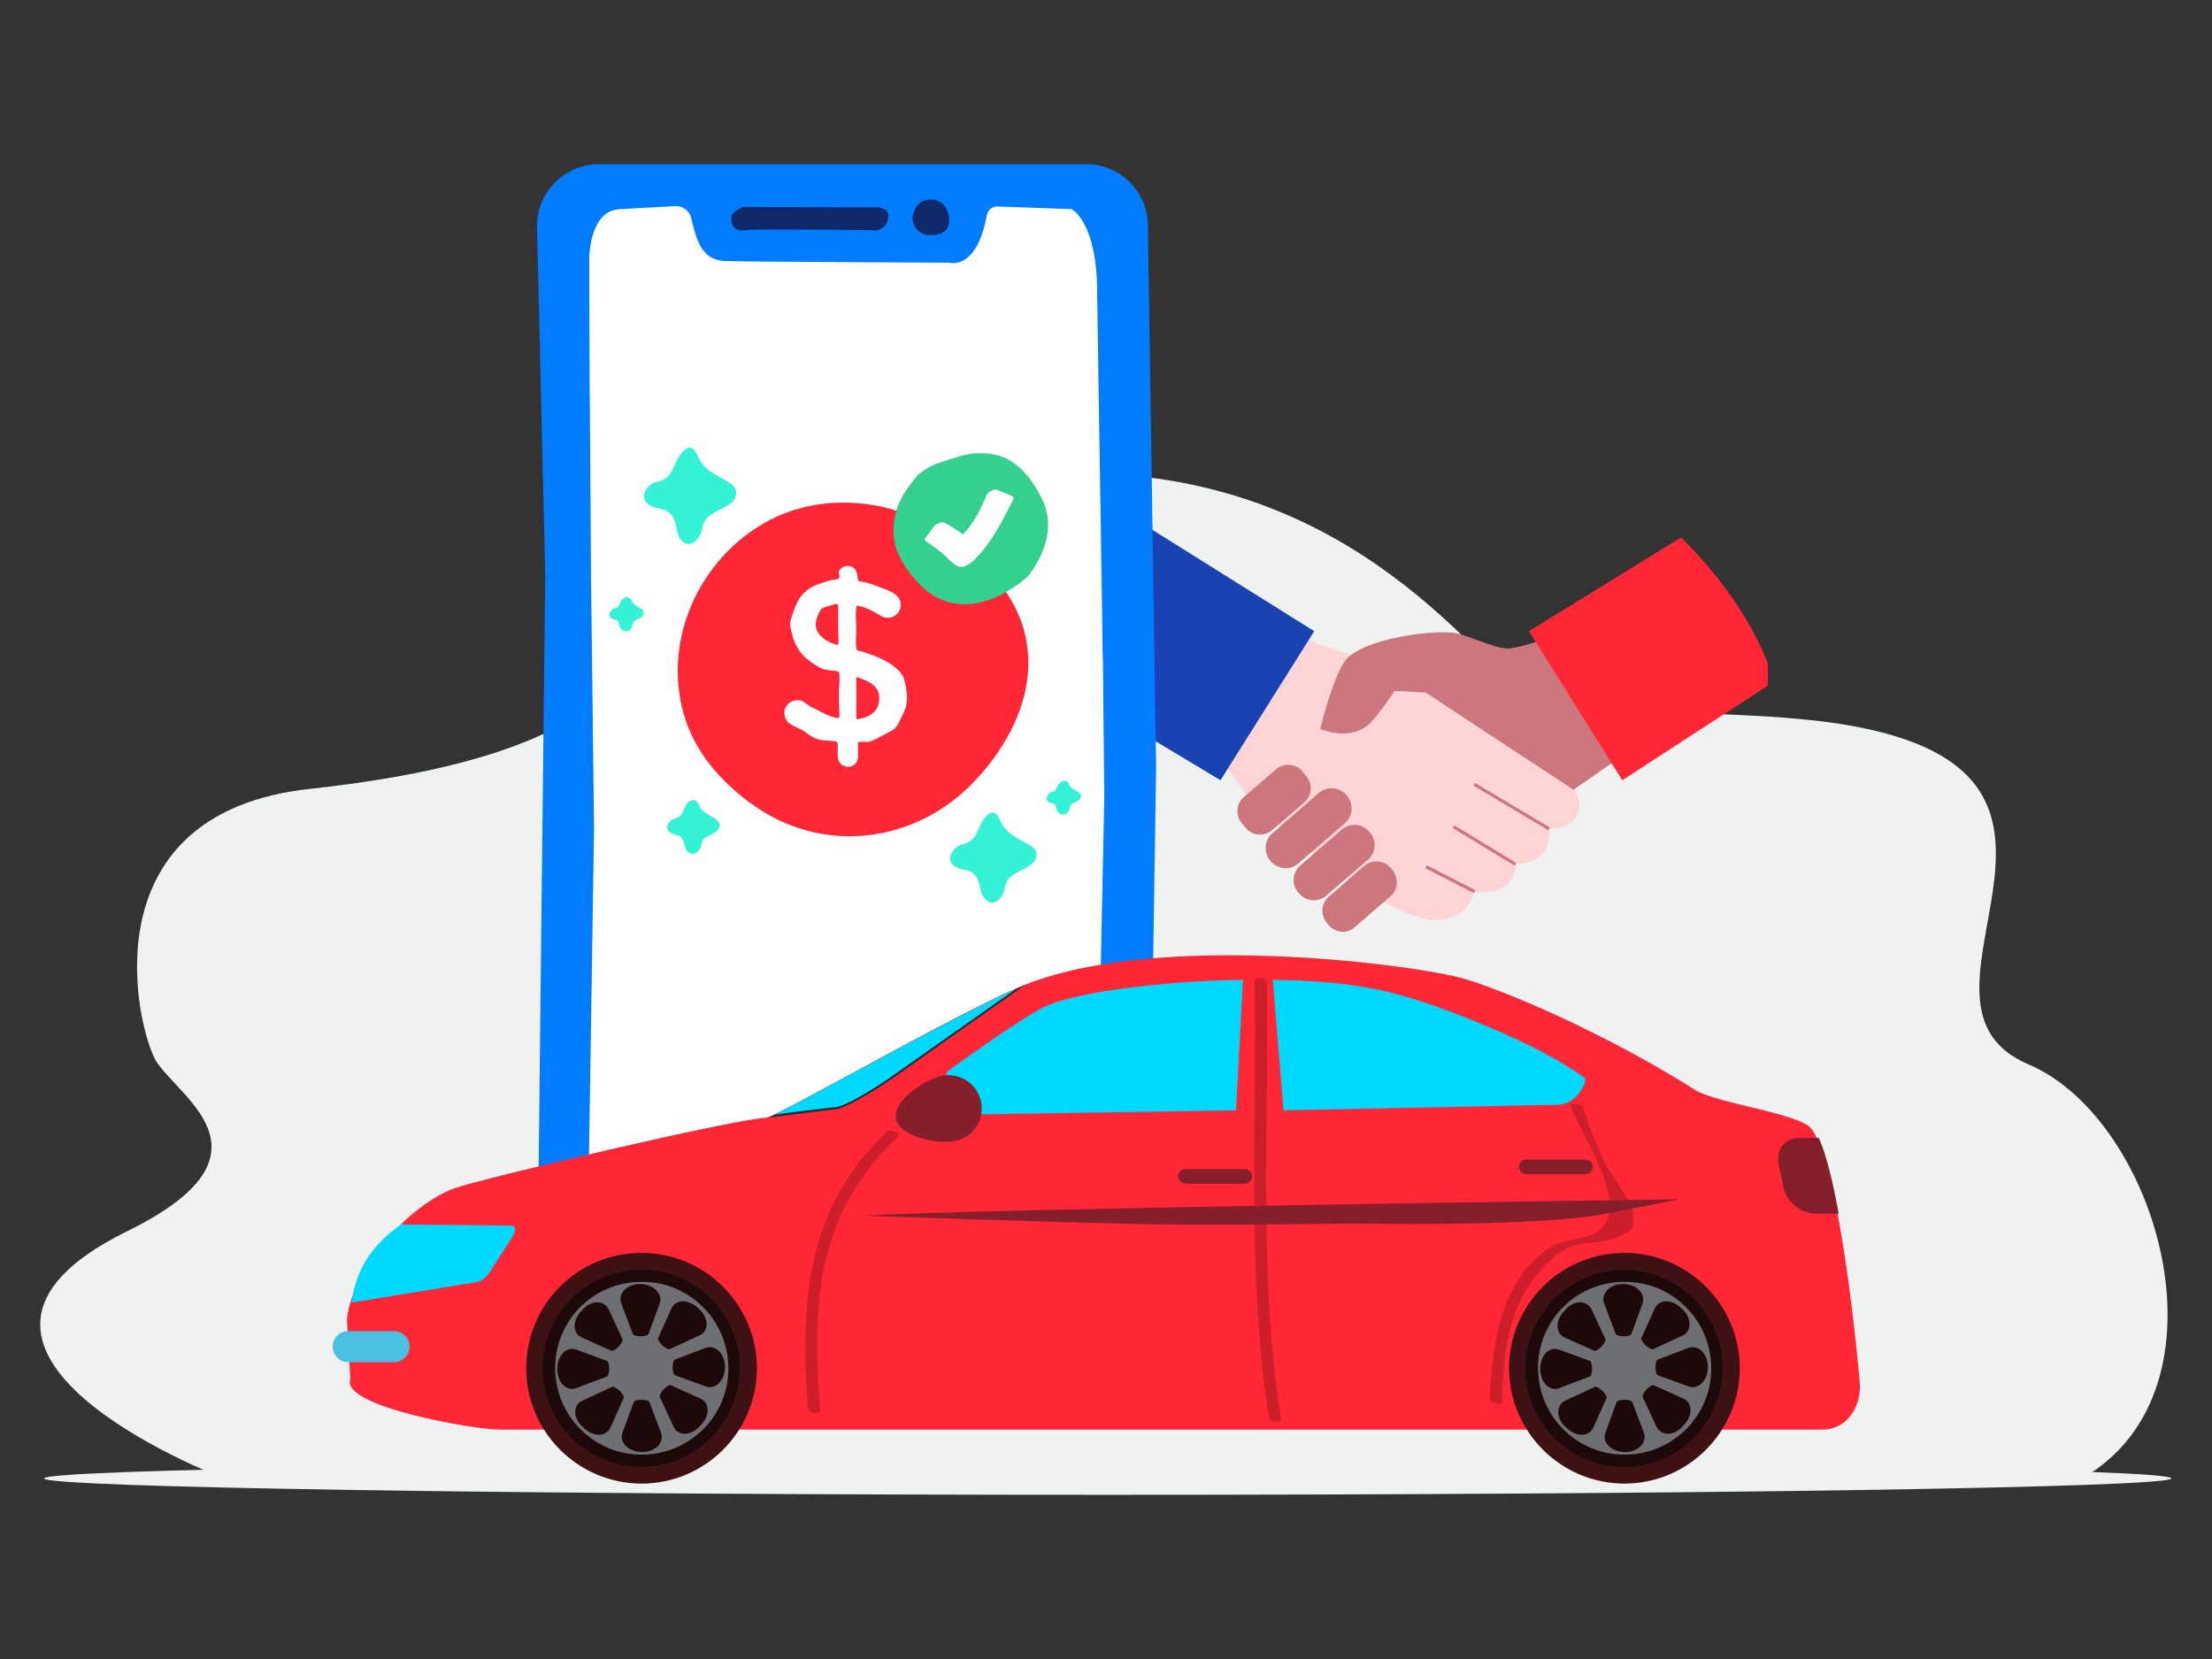
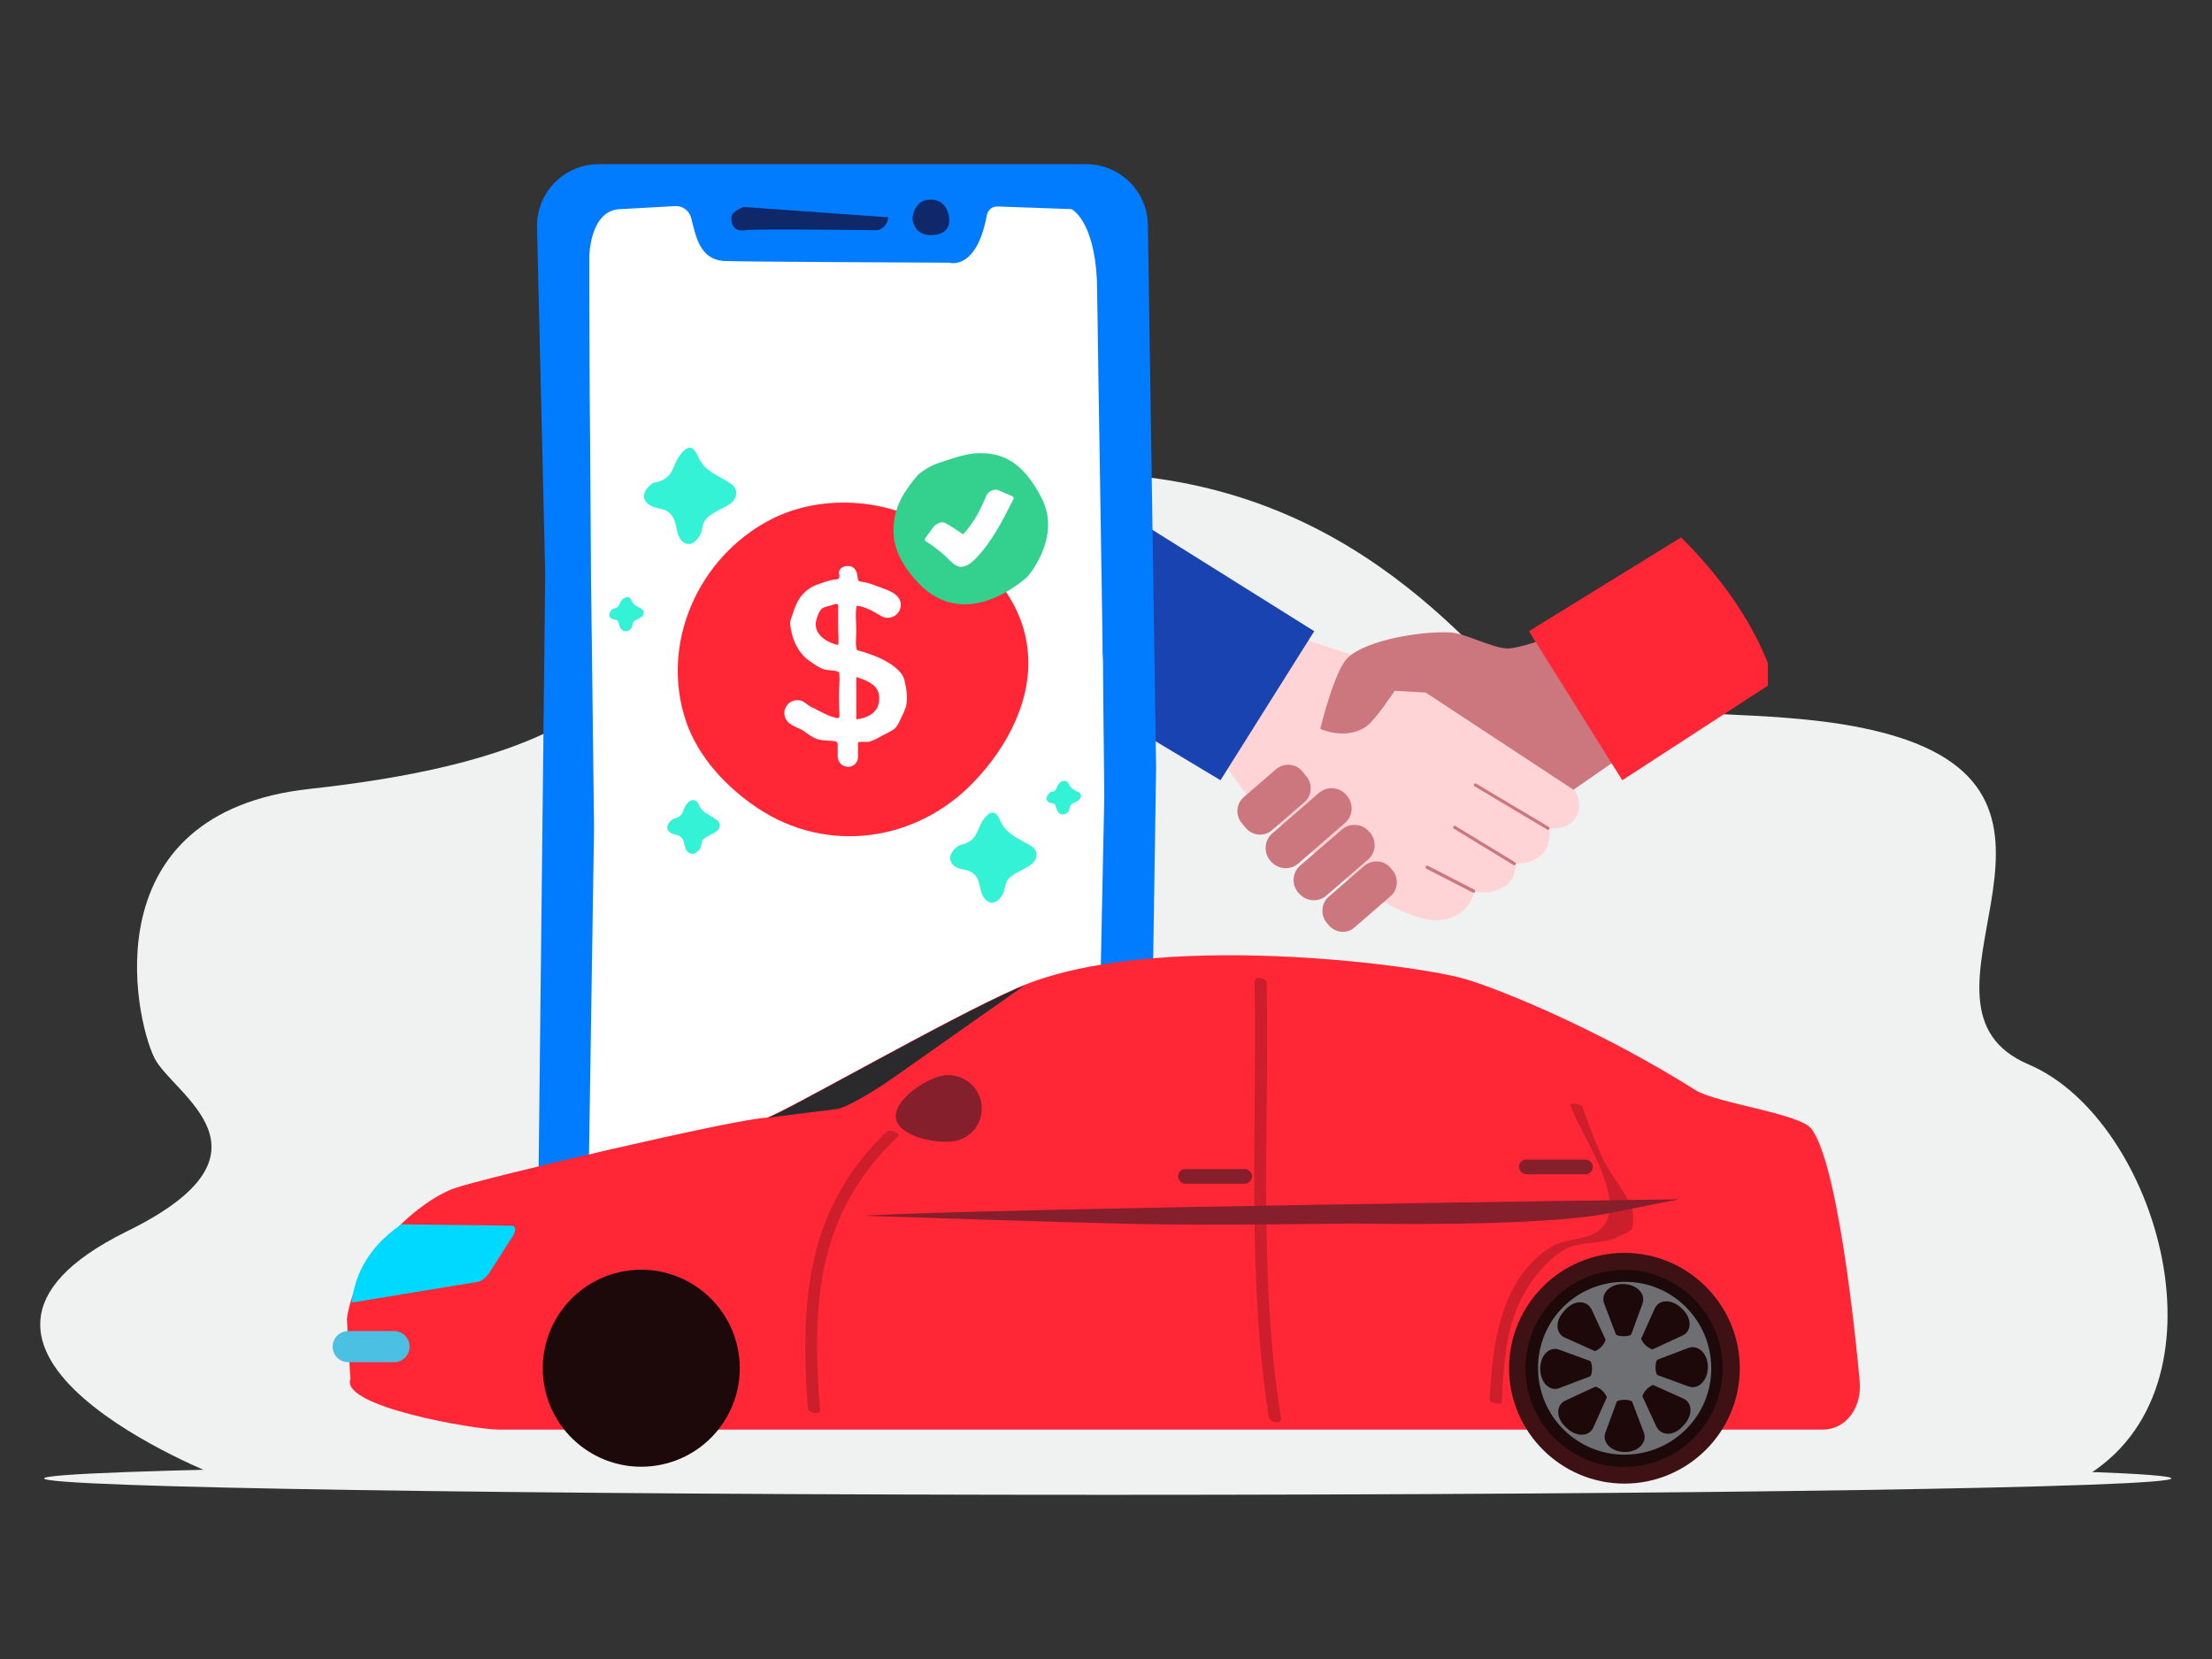
<svg xmlns="http://www.w3.org/2000/svg" version="1.1" id="Layer_1" x="0px" y="0px" viewBox="0 0 512 384" style="enable-background:new 0 0 512 384;" xml:space="preserve">
  <rect x="0" y="0" width="512" height="384" fill="#333333" stroke="none" />
  <style type="text/css">
	.st0{fill-rule:evenodd;clip-rule:evenodd;fill:#F0F1F1;}
	.st1{fill:#F0F1F1;}
	.st2{fill:#FFD4D7;}
	.st3{fill:#CC767D;}
	.st4{fill:#1943B0;}
	.st5{fill:#FF2636;}
	.st6{fill:#027CFF;}
	.st7{fill:#0F286A;}
	.st8{fill:#FFFFFF;}
	.st9{fill:#3E1114;}
	.st10{fill:#1D080A;}
	.st11{fill:#6E6F72;}
	.st12{fill:#00D9FF;}
	.st13{fill:#4BC0E2;}
	.st14{fill:#2A2A2C;}
	.st15{fill:#841F2B;}
	.st16{fill:#CC1E2B;}
	.st17{fill:#33F2D5;}
	.st18{fill:#33D18D;}
</style>
  <g>
    <g id="XMLID_00000038385014724208559620000014173940891901558715_">
      <path class="st0" d="M256.4,338.4c-136,0-246.2,1.7-246.2,3.8c0,2.1,110.2,3.8,246.2,3.8c136,0,246.2-1.7,246.2-3.8    C502.6,340,392.3,338.4,256.4,338.4L256.4,338.4z" />
      <path class="st1" d="M51.6,342.1h430.5c35.7-20.7,17.3-83-12.5-95.7c-32.1-13.6,18.9-60.6-30.6-75.9c-32.3-10-76,1.2-97.4-20.3    c-25.1-25.2-66.8-55.9-144.5-32.1c-59.9,18.4-27.4,53.8-125.4,64.5c-50.4,5.5-40.7,52.5-36,62.2c4.1,8.5,31.2,21.9-6.5,40.3    C-25.7,312.3,50.3,341.6,51.6,342.1z" />
      <g id="XMLID_00000055702417673598359270000017300065201414988475_">
        <path id="XMLID_00000006676523306299742350000017153183521681486219_" class="st2" d="M299.7,147.2l21.9,7.3l42.7,28.1     c0,0,2.5,3.4,0.5,6.6c-1.9,3.1-6.1,2.5-6.1,2.5s0.2,3.8-1.4,5.7c-2.7,2.9-6.4,2.5-6.4,2.5s-0.1,3.1-1.9,4.7     c-3.5,3-7.7,1.7-7.7,1.7s-1.2,6.6-8.9,6.7c-13,0.2-43.5-28.5-43.5-28.5l-7.2-10L299.7,147.2z" />
        <g id="XMLID_00000158740514888908630920000005398802339088949933_">
          <path id="XMLID_00000031916035650070524750000003058897657805966506_" class="st3" d="M358.3,192.1c-0.1,0-0.1,0-0.2-0.1      l-16.8-10c-0.2-0.1-0.2-0.3-0.1-0.5c0.1-0.2,0.3-0.2,0.5-0.1l16.8,10c0.2,0.1,0.2,0.3,0.1,0.5      C358.5,192,358.4,192.1,358.3,192.1z" />
        </g>
        <g id="XMLID_00000021816015857749982020000004516011091539663805_">
          <path id="XMLID_00000044894854205625387710000000534763845877144489_" class="st3" d="M350.5,200.3c-0.1,0-0.1,0-0.2-0.1      l-13.8-8.4c-0.2-0.1-0.2-0.3-0.1-0.5c0.1-0.2,0.3-0.2,0.5-0.1l13.8,8.4c0.2,0.1,0.2,0.3,0.1,0.5      C350.8,200.2,350.6,200.3,350.5,200.3z" />
        </g>
        <g id="XMLID_00000096022687924734604520000015203937639855421371_">
          <path id="XMLID_00000119093838676531958670000014594659710351438739_" class="st3" d="M341.1,206.6c-0.1,0-0.1,0-0.2,0      l-10.7-5.5c-0.2-0.1-0.3-0.3-0.2-0.5c0.1-0.2,0.3-0.3,0.5-0.2l10.7,5.5c0.2,0.1,0.3,0.3,0.2,0.5      C341.4,206.6,341.2,206.6,341.1,206.6z" />
        </g>
        <path id="XMLID_00000011000100418808550350000015731512829364614818_" class="st3" d="M358.3,147.7c-0.4,0.1-6.9,2.4-9.3,2.4     c-3.4,0-9.8-3.5-13.2-3.7c-6.2-0.4-19.5,1.6-23.9,5.9c-3.1,3.1-6.3,16.4-6.3,16.4s5.9,2.8,10.7-0.6c2.1-1.5,6.5-8.2,6.5-8.2     l7.2,0.4l34.2,22.5l10.8-7.5L358.3,147.7z" />
        <path id="XMLID_00000013910564356291610390000001075357337121167520_" class="st3" d="M294.1,199.3L294.1,199.3     c-1.7-1.9-1.5-4.9,0.5-6.5l10.6-9.2c1.9-1.7,4.9-1.5,6.5,0.5l0,0c1.7,1.9,1.5,4.9-0.5,6.5l-10.6,9.2     C298.7,201.5,295.8,201.3,294.1,199.3z" />
        <path id="XMLID_00000009588673195384965210000012539435700348855696_" class="st3" d="M300.7,206.8l-0.2-0.2     c-1.6-1.9-1.4-4.7,0.5-6.3l9.6-8.3c1.9-1.6,4.7-1.4,6.3,0.5l0.2,0.2c1.6,1.9,1.4,4.7-0.5,6.3l-9.6,8.3     C305.2,208.9,302.3,208.7,300.7,206.8z" />
        <path id="XMLID_00000089535082354244479050000005934157613131123373_" class="st3" d="M307.6,214.2l-0.5-0.6     c-1.5-1.8-1.3-4.5,0.4-6l8.3-7.2c1.8-1.5,4.5-1.3,6,0.4l0.5,0.6c1.5,1.8,1.3,4.5-0.4,6l-8.3,7.2     C311.9,216.2,309.2,216,307.6,214.2z" />
        <path id="XMLID_00000119824264461946720880000001170287452433695631_" class="st3" d="M288.4,191.7l-0.9-1.1     c-1.6-1.8-1.4-4.6,0.4-6.1l7.4-6.4c1.8-1.6,4.6-1.4,6.1,0.4l0.9,1.1c1.6,1.8,1.4,4.6-0.4,6.1l-7.4,6.4     C292.7,193.7,290,193.5,288.4,191.7z" />
        <polygon id="XMLID_00000013905173180021933000000012011326391238802572_" class="st4" points="266.2,122.3 262.2,168.4      282.5,180.6 304.2,146.1    " />
        <g id="XMLID_00000041976583616488543600000010886199612912413616_">
          <path class="st5" d="M389.1,124.4l-35.2,21.7l21.6,34.5l33.7-21.9v-5.2C405.1,143.1,397.9,133.1,389.1,124.4z" />
        </g>
      </g>
      <g>
        <path class="st0" d="M195.7,303c44.2,0,80.1,3.1,80.1,6.8c0,3.8-35.8,6.8-80.1,6.8c-44.2,0-80.1-3.1-80.1-6.8     C115.6,306,151.4,303,195.7,303L195.7,303z" />
        <g>
          <path class="st6" d="M251.6,309.6l-73.2,1.9l-39.7-1.9c-7.9,0-14.3-6.4-14.3-14.3l1.8-162.4l-1.9-80.6c0-7.9,6.4-14.3,14.3-14.3      l112.8,0c7.9,0,14.3,6.4,14.3,14.3l1.9,125.2l-1.8,117.8C265.9,303.3,259.5,309.6,251.6,309.6z" />
          <path class="st7" d="M211.2,50.4c0,0,0,4.4,4.9,4s3.4-4.9,3.4-4.9s-0.6-3.4-4.2-3.3C211.6,46.2,211.2,50.4,211.2,50.4z" />
-           <path class="st7" d="M172.1,47.9c0,0-2.7,1-2.8,2.3c-0.1,1.3,0.3,3.5,3.1,3.1s30.6,0,30.6,0s2.3-0.3,2.6-3      c0.3-2.7-3.4-2.3-3.4-2.3L172.1,47.9z" />
+           <path class="st7" d="M172.1,47.9c0,0-2.7,1-2.8,2.3c-0.1,1.3,0.3,3.5,3.1,3.1s30.6,0,30.6,0s2.3-0.3,2.6-3      L172.1,47.9z" />
        </g>
        <path class="st8" d="M255.6,184.6l-2.1,102c0,0-1.4,11.9-10.5,11.9l-61.5,0.4l-39.8-2.4c0,0-6.3-2.1-5.6-14l1.4-90.8l-0.5-42.1     l-0.2-15.1l-0.2-30.9l-0.1-12.1L136.4,67v-7.4c0,0,0-11.2,7.4-11.2l12.5-0.7c1.7-0.1,3.3,1.1,3.7,2.8c1.1,4.5,2.1,9.5,7.5,9.9     c3.5,0.2,52.2,0.4,52.2,0.4s6.3,2,8.7-10.9c0.2-1.3,1.3-2.2,2.6-2.1l17,0.6c0,0,5.2,2.4,5.9,16.4c0,0,0.2,11.1,0.4,26.5     c0.1,3.8,0.1,7.8,0.2,12.1c0.2,12.2,0.4,25.7,0.6,38.3c0,2.6,0.1,5.2,0.1,7.7c0,1.2,0,2.3,0.1,3.5     C255.4,168.2,255.6,180.4,255.6,184.6z" />
      </g>
    </g>
    <g>
      <g>
        <g>
          <path class="st5" d="M81.1,319.2l-0.8-13.9c1.7-13.4,15.7-27,25-30.3c6.6-2.3,65.1-16.1,72.2-16.3c3.8-1.1,41.9-23,57.9-30      c31.3-13.7,93-5.3,103.7-2.1c8.5,2.5,31.6,12,53.3,25.7c4.9,3.1,24.2,5.4,26.9,9c6.9,9.2,11.1,57.9,11.1,57.9      c0.8,6.4-3,11.7-8.5,11.7H115.4C110,330.9,78.7,325.6,81.1,319.2z" />
          <g>
            <path class="st9" d="M349.3,316.7c0,14.7,12,26.7,26.7,26.7c14.7,0,26.7-12,26.7-26.7c0-14.7-12-26.7-26.7-26.7       C361.3,290,349.3,301.9,349.3,316.7z" />
            <ellipse transform="matrix(0.987 -0.16 0.16 0.987 -45.872 64.319)" class="st10" cx="376" cy="316.7" rx="22.8" ry="22.8" />
            <path class="st11" d="M356,316.8c0.1,11.1,9.1,20,20.2,19.9c11.1-0.1,20-9.1,19.9-20.1c-0.1-11.1-9.1-20-20.1-19.9       C364.8,296.7,355.9,305.7,356,316.8z M368.4,303.1l3.2,6.9c0.1,0.3-0.3,1-0.9,1.7c-0.6,0.6-1.4,1.1-1.6,1l-6.9-3.1       c-2.1-0.9-2.4-3.9,0-6.3C364.4,300.7,367.4,301,368.4,303.1z M380.2,301.7l-2.6,7.1c-0.1,0.3-0.9,0.5-1.8,0.5       c-0.9,0-1.7-0.2-1.8-0.5l-2.7-7.1c-0.8-2.1,1.1-4.5,4.4-4.5C379.1,297.3,380.9,299.6,380.2,301.7z M389.5,309.1l-6.9,3.2       c-0.3,0.1-1-0.3-1.7-0.9c-0.6-0.6-1.1-1.4-1-1.6l3.1-6.9c0.9-2.1,3.9-2.4,6.3,0C391.8,305.2,391.5,308.2,389.5,309.1z        M390.8,320.9l-7.1-2.6c-0.3-0.1-0.5-0.9-0.5-1.8c0-0.9,0.2-1.7,0.5-1.8l7.1-2.7c2.1-0.8,4.5,1.1,4.5,4.4       C395.3,319.8,392.9,321.7,390.8,320.9z M383.4,330.2l-3.2-6.9c-0.1-0.3,0.3-1,0.9-1.7c0.6-0.6,1.4-1.1,1.6-1l6.9,3.1       c2.1,0.9,2.4,3.9,0,6.3C387.4,332.6,384.4,332.3,383.4,330.2z M371.6,331.6l2.6-7.1c0.1-0.3,0.9-0.5,1.8-0.5       c0.9,0,1.7,0.2,1.8,0.5l2.7,7.1c0.8,2.1-1.1,4.5-4.4,4.5C372.7,336,370.8,333.7,371.6,331.6z M362.3,324.2l6.9-3.2       c0.3-0.1,1,0.3,1.7,0.9c0.6,0.6,1.1,1.4,1,1.6l-3.1,6.9c-0.9,2.1-3.9,2.4-6.3,0C359.9,328.1,360.3,325.1,362.3,324.2z        M356.5,316.9c0-3.4,2.3-5.3,4.4-4.5l7.1,2.6c0.3,0.1,0.5,0.9,0.5,1.8c0,0.9-0.2,1.7-0.5,1.8l-7.1,2.7       C358.9,322.1,356.6,320.3,356.5,316.9z" />
          </g>
          <path class="st12" d="M92.9,283.4l25.5,0.3c1,0,1.1,1.1,0.3,2.4l-5.5,8.6c-0.6,0.9-1.7,1.8-2.6,2l-29.2,4.8      C82,296.3,84.3,289.3,92.9,283.4z" />
          <path class="st13" d="M77,311.7c0,2,1.6,3.6,3.6,3.6h10.6c2,0,3.6-1.6,3.6-3.6l0,0c0-2-1.6-3.6-3.6-3.6H80.6      C78.6,308.1,77,309.7,77,311.7L77,311.7z" />
          <path class="st14" d="M177.5,258.8c3.8-1.1,41.9-23,57.9-30c0.6-0.2,1.1-0.5,1.7-0.7L207,249.3c-5.4,3.8-11.3,7.1-13.2,7.4      C193.8,256.7,176.7,258.8,177.5,258.8z" />
          <path class="st15" d="M351.6,270.1c0,0.9,0.8,1.7,1.7,1.7H367c0.9,0,1.7-0.8,1.7-1.7l0,0c0-0.9-0.8-1.7-1.7-1.7h-13.7      C352.3,268.4,351.6,269.1,351.6,270.1L351.6,270.1z" />
          <path class="st15" d="M272.7,272.3c0,0.9,0.8,1.7,1.7,1.7h13.7c0.9,0,1.7-0.8,1.7-1.7l0,0c0-0.9-0.8-1.7-1.7-1.7h-13.7      C273.4,270.6,272.7,271.3,272.7,272.3L272.7,272.3z" />
          <g>
-             <path class="st9" d="M121.8,316.7c0,14.7,12,26.7,26.7,26.7c14.7,0,26.7-12,26.7-26.7c0-14.7-12-26.7-26.7-26.7       C133.7,290,121.8,301.9,121.8,316.7z" />
            <ellipse transform="matrix(0.987 -0.16 0.16 0.987 -48.81 27.874)" class="st10" cx="148.5" cy="316.7" rx="22.8" ry="22.8" />
-             <path class="st11" d="M128.5,316.8c0.1,11.1,9.1,20,20.2,19.9c11.1-0.1,20-9.1,19.9-20.1c-0.1-11.1-9.1-20-20.1-19.9       C137.3,296.7,128.4,305.7,128.5,316.8z M140.9,303.1l3.2,6.9c0.1,0.3-0.3,1-0.9,1.7c-0.6,0.6-1.4,1.1-1.6,1l-6.9-3.1       c-2.1-0.9-2.4-3.9,0-6.3C136.9,300.7,139.9,301,140.9,303.1z M152.7,301.7l-2.6,7.1c-0.1,0.3-0.9,0.5-1.8,0.5s-1.7-0.2-1.8-0.5       l-2.7-7.1c-0.8-2.1,1.1-4.5,4.4-4.5C151.5,297.3,153.4,299.6,152.7,301.7z M161.9,309.1l-6.9,3.2c-0.3,0.1-1-0.3-1.7-0.9       c-0.6-0.6-1.1-1.4-1-1.6l3.1-6.9c0.9-2.1,3.9-2.4,6.3,0C164.3,305.2,164,308.2,161.9,309.1z M163.3,320.9l-7.1-2.6       c-0.3-0.1-0.5-0.9-0.5-1.8c0-0.9,0.2-1.7,0.5-1.8l7.1-2.7c2.1-0.8,4.5,1.1,4.5,4.4C167.8,319.8,165.4,321.7,163.3,320.9z        M155.9,330.2l-3.2-6.9c-0.1-0.3,0.3-1,0.9-1.7c0.6-0.6,1.4-1.1,1.6-1l6.9,3.1c2.1,0.9,2.4,3.9,0,6.3       C159.8,332.6,156.8,332.3,155.9,330.2z M144.1,331.6l2.6-7.1c0.1-0.3,0.9-0.5,1.8-0.5c0.9,0,1.7,0.2,1.8,0.5l2.7,7.1       c0.8,2.1-1.1,4.5-4.4,4.5C145.2,336,143.3,333.7,144.1,331.6z M134.8,324.2l6.9-3.2c0.3-0.1,1,0.3,1.7,0.9       c0.6,0.6,1.1,1.4,1,1.6l-3.1,6.9c-0.9,2.1-3.9,2.4-6.3,0C132.4,328.1,132.7,325.1,134.8,324.2z M129,316.9       c0-3.4,2.3-5.3,4.4-4.5l7.1,2.6c0.3,0.1,0.5,0.9,0.5,1.8c0,0.9-0.2,1.7-0.5,1.8l-7.1,2.7C131.4,322.1,129,320.3,129,316.9z" />
          </g>
-           <path class="st15" d="M425.6,280.9h-5.4c-3.4,0-6.7-2.7-7.4-6.1l-1.1-5.3c-0.7-3.4,1.4-6.1,4.8-6.1h4.5      C422.8,267.4,424.3,273.9,425.6,280.9z" />
        </g>
-         <path class="st12" d="M294.6,226.8c15.6,0.2,24.6,1.9,32.8,4.5c6.3,1.9,28,9.8,39.4,18.2c0.7,0.5-1.5,6.1-6.2,6.2l-63.5,1.3     L294.6,226.8z M222.1,258l64-1l1.6-30.2c-18.7,0.3-40.1,2.8-47.2,6.9c-5.5,3.1-13.7,8.9-21.1,14.2     C218.2,248.8,220.4,258,222.1,258z M206.9,248.8l28.4-20c-14.7,6.5-47.7,25.2-56.1,29.2c4.3-0.6,14.5-1.8,14.5-1.8     C195.5,256,201.4,252.7,206.9,248.8z" />
        <path class="st15" d="M218.1,249c4.1-0.8,8.2,1.9,9,6.1c0.8,4.2-1.9,8.2-6,9c-4.1,0.8-12.9-1-13.7-5.1     C206.6,254.8,214,249.8,218.1,249z" />
      </g>
      <path class="st16" d="M293.2,227.5c0.6,33.5-2,67.6,3.3,100.8c0.2,1.4-2.6,1-2.8-0.2c-5.2-33.2-2.7-67.3-3.3-100.8    C290.3,225.8,293.2,226.3,293.2,227.5L293.2,227.5z" />
      <path class="st16" d="M207.9,263c-19,18-20,38.7-18.1,63.5c0.1,1.1-2.7,0.5-2.8-0.4c-1.8-24.6-0.5-46.3,18.3-64.2    C206,261.3,208.6,262.3,207.9,263L207.9,263z" />
      <path class="st16" d="M366.3,256.2c1.5,4.5,3.2,8.9,5.3,13.2c1.2,2.4,6.4,8.9,6.4,11.7c0.1,4.4-0.1,3.3-3.5,5.2    c-3.8,2-8.9,0.6-13,3.3c-3.9,2.6-7.1,6.6-9.2,10.7c-3.9,7.3-4.3,16.3-4.7,24.4c0,0.5-2.8,0-2.8-0.7c0.7-12.7,2.3-27.8,14.1-35.3    c3.2-2,7.4-1.6,10.3-3.3c9.4-5.5-3.4-22.6-5.7-29.6C363.4,255.2,366.1,255.5,366.3,256.2L366.3,256.2z" />
      <path class="st15" d="M388.6,277.6c0,0-160.6,2.1-188.7,3.8c0,0,44.8,1.5,62.5,1.9c16.9,0.4,51.3-0.1,51.3-0.1s42.6,0.9,58.8-2.4    C388.6,277.6,388.6,277.6,388.6,277.6z" />
    </g>
    <g id="_1_00000164507464836286714040000017455583721882627481_">
      <path class="st5" d="M225.4,181c-13.3,13.9-34,16.8-50.1,6c-7.2-4.8-13.7-11.8-16.5-20c-6.1-18,2.8-38,19.5-46.7    c11.6-6,26.6-5,37.7,1.7c10.3,5.7,20.4,15.7,21.8,27.9C239.3,161.5,233.2,172.9,225.4,181z" />
      <path class="st8" d="M196.2,131c1.6,0,2.2,1.2,2.3,2.6c0.1,1,0.3,1,1.3,1.1c1,0.2,2,0.5,3,0.9c2,0.8,5.7,1.6,5.7,4.4    c0,1.6-1.3,3-3,3c0,0,0,0-0.1,0c-0.6,0-1.1-0.2-1.6-0.5c-1.6-1-3.6-2.1-5.5-2.3c-0.4,1.6-0.1,3.9-0.1,5.6c0,1.3-0.2,2.9,0,4.1    c0.1,0.7,0.2,0.6,0.9,0.8c0.5,0.1,1.1,0.3,1.6,0.5c2.5,0.8,5.2,2,7.1,3.8c0.5,0.5,1,1.1,1.3,1.7c0.2,0.5,0.3,0.9,0.4,1.4    c0.4,1.7,0.6,3.8,0.2,5.5c-0.2,0.5-0.4,1-0.6,1.5c-0.6,1.1-1.2,3-2.2,3.7c-1,0.7-2.3,1.2-3.3,1.8c-0.8,0.5-1.6,0.8-2.4,1.1    c-0.5,0.1-2.2-0.1-2.5,0.1c-0.2,0.2-0.1,0.7-0.1,1v2.4c0,1.3-1,2.3-2.3,2.3c0,0,0,0,0,0c-1.3,0-2.3-1-2.4-2.3v-2.4    c0-0.4,0.1-0.8-0.3-1.1c-0.4-0.3-2-0.2-2.5-0.3c-0.7,0-1.3-0.2-1.9-0.3c-1.1-0.4-2.1-1.1-3-1.8c-1-0.7-2.3-1-3.2-1.7    c-1.4-0.8-1.9-2.7-1-4.1c0.7-1.2,2.1-1.7,3.5-1.3c0.8,0.3,1.4,1,2.2,1.4c1.1,0.5,2.1,1.1,3.2,1.6c0.8,0.4,1.5,0.7,2.4,0.9    c1.1,0.3,1,0,1-1c-0.1-1.5-0.1-3.1-0.1-4.6c0-1.4,0.2-3,0.1-4.4c-0.1-0.6,0.1-0.4-0.5-0.7c-0.4-0.1-0.8-0.2-1.2-0.2    c-0.6-0.1-1.4-0.1-2-0.3c-0.5-0.2-0.9-0.4-1.4-0.7c-0.9-0.5-1.8-1.2-2.6-1.8c-1.8-1.6-2.9-3.8-3.4-6.1c-0.2-1-0.5-2.1-0.1-3.1    c0.4-1.2,0.8-2.4,1.3-3.5c0.7-1.5,1.8-2.8,3.3-3.7c0.7-0.4,1.4-0.7,2.1-0.9c1-0.4,2-0.7,3-0.9c1.1-0.2,1.5,0.1,1.5-1.1    C193.8,132,194.9,131,196.2,131z M194,149.3c0.2-1.2,0-2.7,0-4v-4.1c0-0.3,0.1-1.1-0.1-1.3c-0.4-0.3-1.4,0.2-1.8,0.3    c-0.7,0.2-1.5,0.3-2,0.8c-0.3,0.4-0.6,0.8-0.7,1.2c-0.3,0.7-0.5,1.4-0.6,2.1C188.7,147.1,191.6,148.8,194,149.3L194,149.3z     M198.2,156.7v9.8c3.4-0.4,5.3-2.1,5.3-4.7C203.6,159.5,202.4,158,198.2,156.7L198.2,156.7z" />
      <g>
        <path class="st17" d="M166.6,191c0,1.3-1.3,1.8-2.3,2.3c-0.5,0.3-1.2,0.6-1.6,1.1c-0.4,0.6-0.3,1.3-0.6,1.9     c-0.3,0.5-0.7,0.9-1.2,1.2c-1.1,0.4-2-0.3-2.3-1.3c-0.3-1-0.3-2.1-1.3-2.7c-0.6-0.3-1.4-0.3-2-0.7c-1.4-0.8-0.9-2.2,0.2-3     c0.1-0.1,0.3-0.2,0.5-0.3c2.4-0.5,1.9-2.2,3.1-3.6c1-1.1,2.1-0.9,2.6,0.3c0.7,1.6,1.8,2.1,3.2,2.9     C165.7,189.7,166.6,190.1,166.6,191z" />
        <path class="st17" d="M239.9,197.8c0,2.1-2.2,2.9-3.6,3.7c-1,0.5-2.3,1.2-3,2.1c-0.8,1.1-0.6,2.3-1.2,3.4c-0.4,0.7-1,1.5-1.8,1.8     c-1.5,0.5-2.6-0.7-3.1-2.1c-0.6-1.9-0.5-3.8-2.5-4.9c-1-0.6-2.4-0.5-3.4-1.1c-2.2-1.3-1.5-3.5,0.4-4.8c0.1-0.1,0.3-0.2,0.5-0.3     c4.5-0.9,3.7-4,5.9-6.5c1.5-1.7,2.6-1.1,3.3,0.6c1.2,2.9,3.2,3.8,5.8,5.3C238.5,195.7,239.9,196.3,239.9,197.8z" />
        <path class="st17" d="M149,141.8c0,0.9-0.9,1.3-1.6,1.6c-0.3,0.1-0.6,0.3-0.8,0.6c-0.2,0.3-0.2,0.7-0.3,1.1     c-0.2,0.4-0.5,0.7-0.9,0.9c-0.7,0.3-1.4,0-1.8-0.6c0-0.1-0.1-0.2-0.1-0.3c-0.2-0.5-0.4-1.3-0.6-1.5c-0.4-0.2-0.9-0.2-1.3-0.4     c-0.9-0.5-0.6-1.5,0.1-2.1c0,0,0,0,0,0c0.1-0.2,0.3-0.3,0.6-0.3c1.2-0.2,1-1.3,1.7-2c0.8-0.8,1.8-0.8,2.2,0.2s1,1.2,1.9,1.7     C148.4,140.9,149,141.2,149,141.8z" />
        <path class="st17" d="M170.4,114.1c0,2.2-2.3,3.1-3.9,3.9c-1.1,0.6-2.5,1.3-3.2,2.3c-0.9,1.2-0.6,2.4-1.3,3.6     c-0.4,0.7-1.1,1.6-1.9,1.9c-1.6,0.5-2.8-0.8-3.2-2.3c-0.6-2-0.5-4.1-2.7-5.3c-1.1-0.6-2.6-0.5-3.7-1.2c-2.3-1.4-1.6-3.6,0.4-5     c0.1-0.2,0.4-0.3,0.6-0.3c4.9-0.9,3.9-4.3,6.4-7c1.6-1.8,2.7-1.1,3.5,0.6c1.3,3.2,3.4,4.1,6.2,5.7     C168.9,111.8,170.4,112.4,170.4,114.1z" />
        <path class="st17" d="M250.2,184.2c0,0.9-0.9,1.3-1.6,1.6c-0.3,0.1-0.6,0.3-0.8,0.6c-0.2,0.3-0.2,0.7-0.3,1.1     c-0.2,0.4-0.5,0.7-0.9,0.9c-0.7,0.3-1.5,0-1.8-0.6c0-0.1-0.1-0.2-0.1-0.2c-0.2-0.5-0.4-1.3-0.6-1.5c-0.4-0.2-0.9-0.2-1.3-0.4     c-0.9-0.5-0.6-1.5,0.1-2.1l0,0c0.1-0.2,0.3-0.3,0.6-0.3c1.2-0.2,1-1.3,1.7-2c0.8-0.8,1.8-0.8,2.2,0.2c0.4,0.9,1,1.2,1.9,1.7     C249.6,183.3,250.2,183.5,250.2,184.2z" />
      </g>
    </g>
  </g>
  <path class="st18" d="M237.9,133.4c0,0-13.7,13.2-25,1.9c-3.5-3.6-5.3-7-5.9-10.1c-0.6-3.8,0.2-7.7,2.3-11l0,0  c0.9-1.5,2-2.9,3.1-4.2c0.2-0.2,0.4-0.4,0.6-0.5c1.5-1.2,3.3-2.1,5.1-2.6c4.3-1.5,6.8-2.1,9.2-2c4.4,0.1,9.4,1.6,13.9,10.6  S237.9,133.4,237.9,133.4z" />
  <path class="st8" d="M234.2,114.8l-3.3-1.4c-0.8-0.3-2.1,0.4-2.5,1.1c-1.3,3.2-3,6.6-5.5,9.2c-1.3-1-2.8-1.9-4.2-2.7  c-0.6-0.2-1.2-0.1-1.6,0.2c-0.3,0.1-0.6,0.3-0.9,0.6l-1.9,2.6c-0.2,0.2-0.4,0.7,0,0.9c1.3,0.8,2.5,1.7,3.7,2.7  c1.2,0.9,2.5,2.7,3.8,3.1c1.7,0.5,3.4-1.1,4.4-2.2c3.5-3.7,6-8.7,8.3-13.2C234.8,115.2,234.5,114.9,234.2,114.8z" />
</svg>